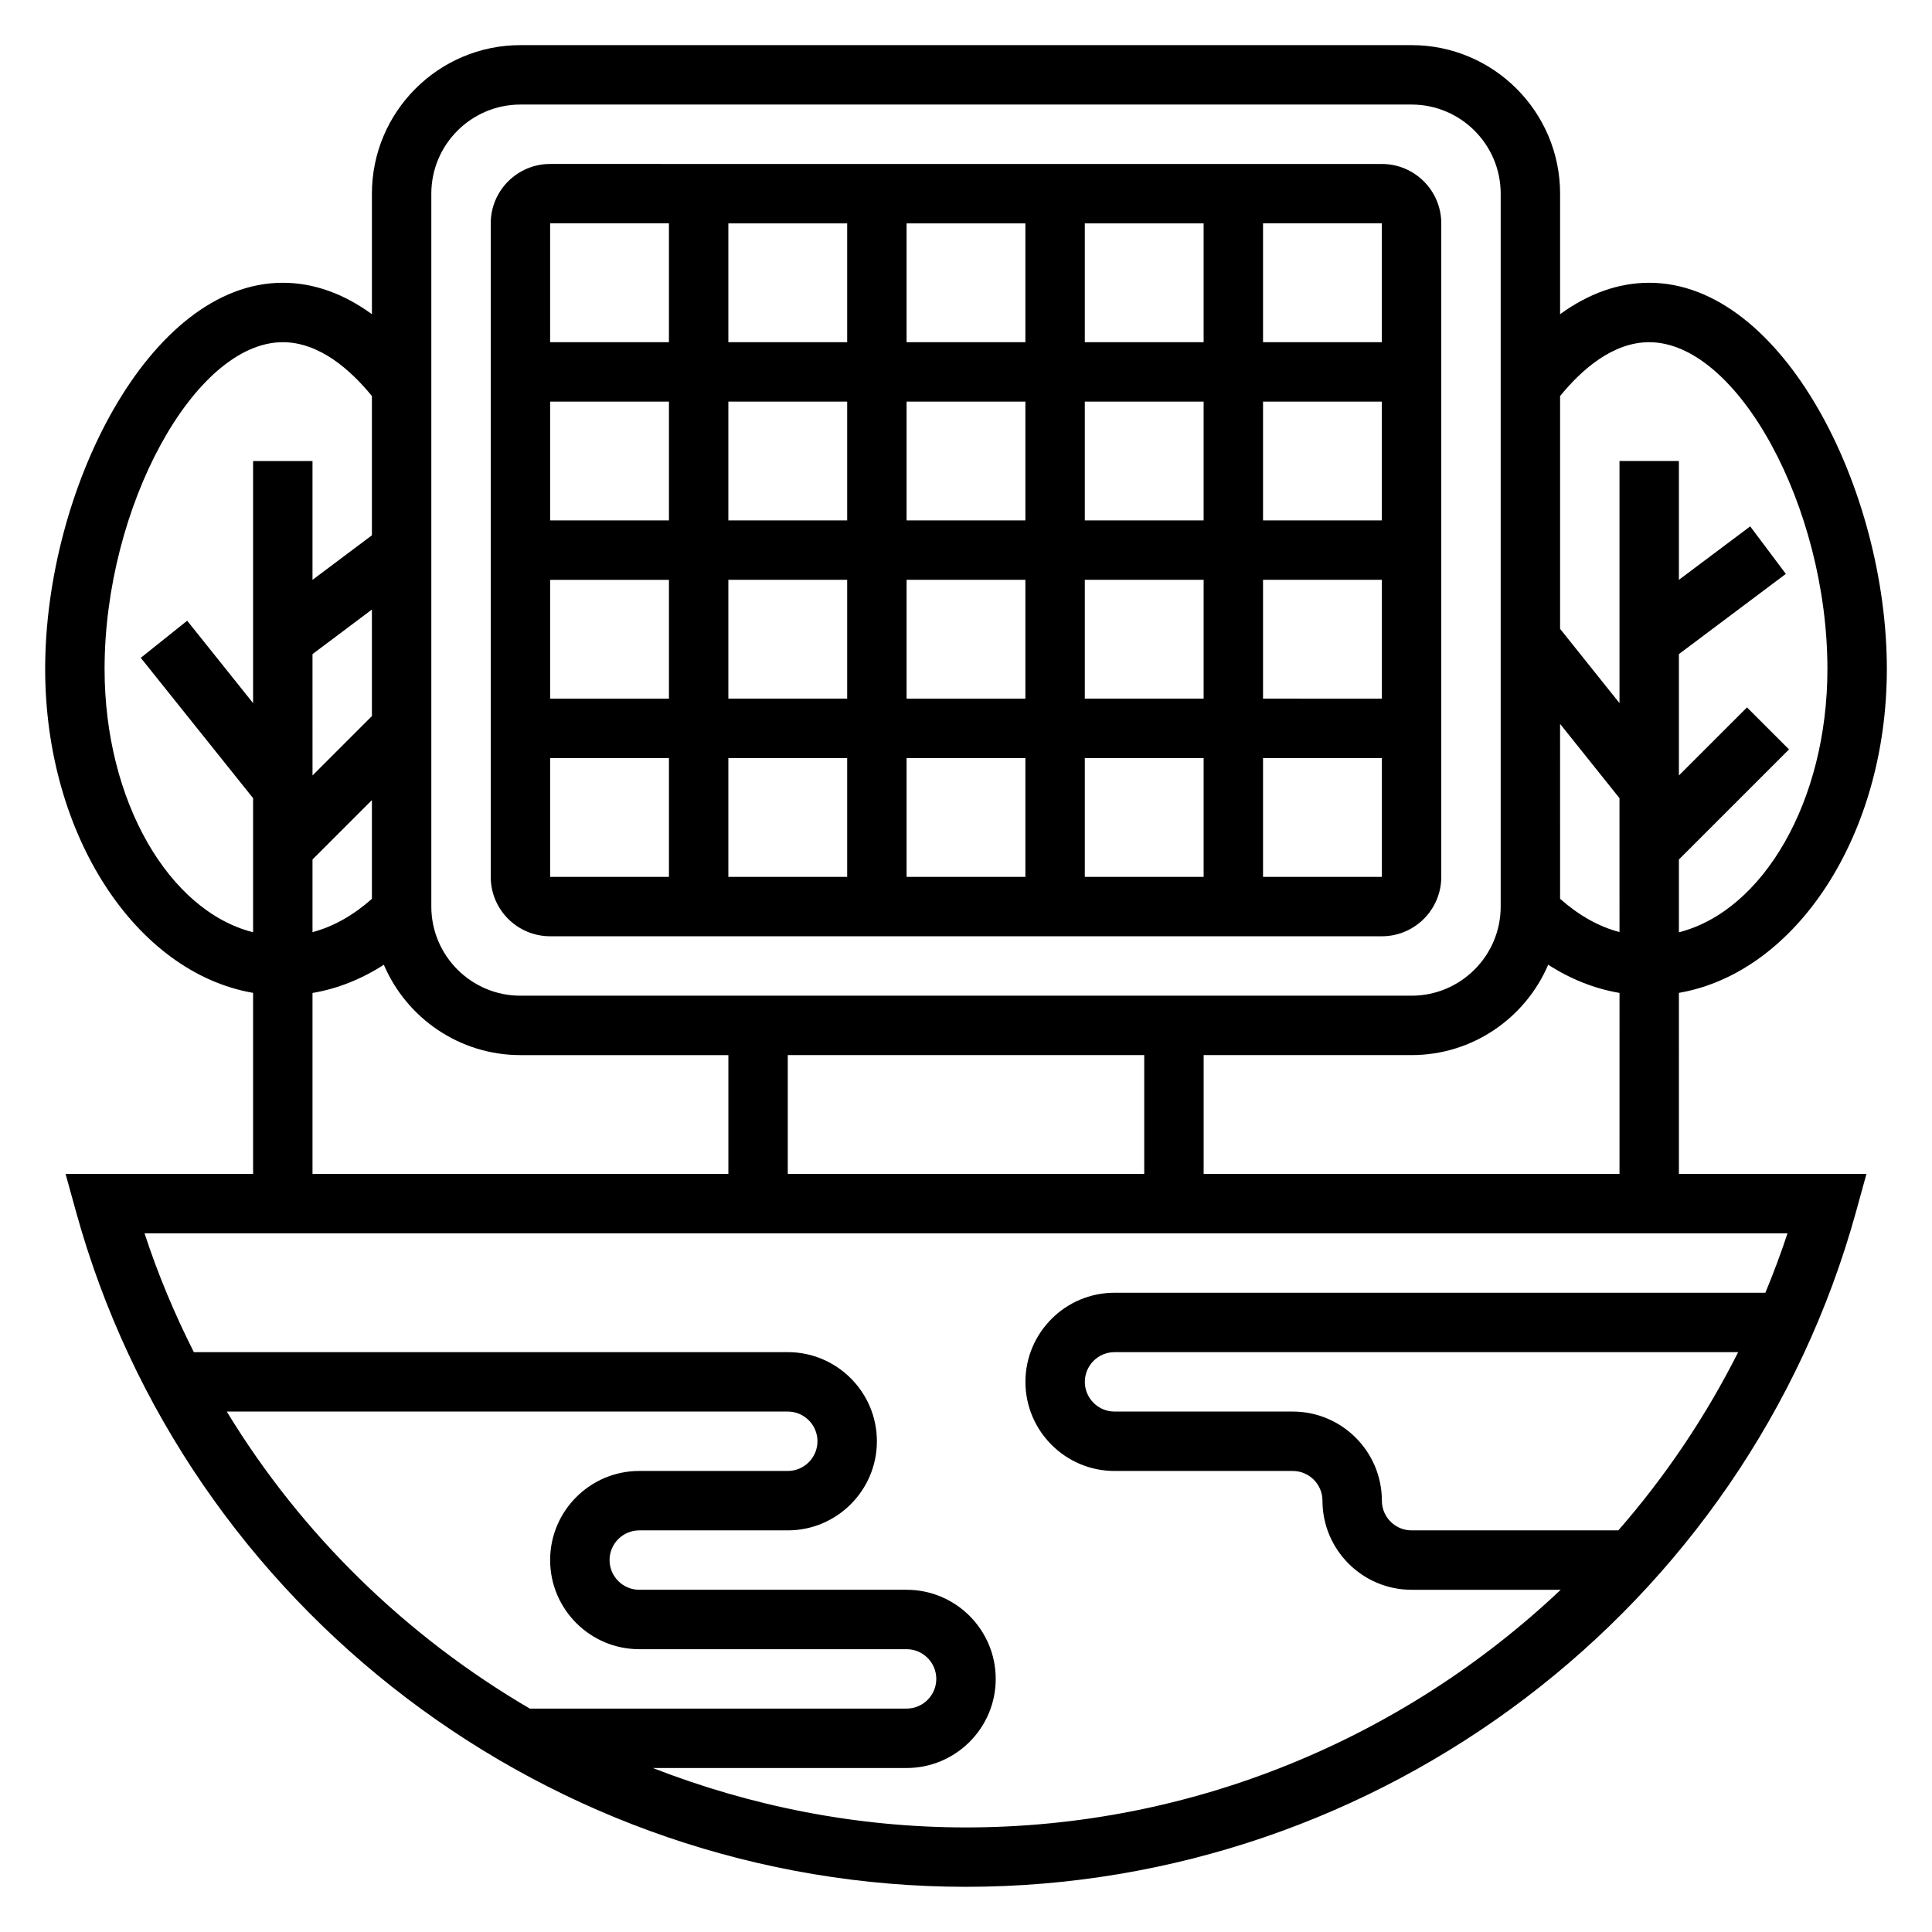
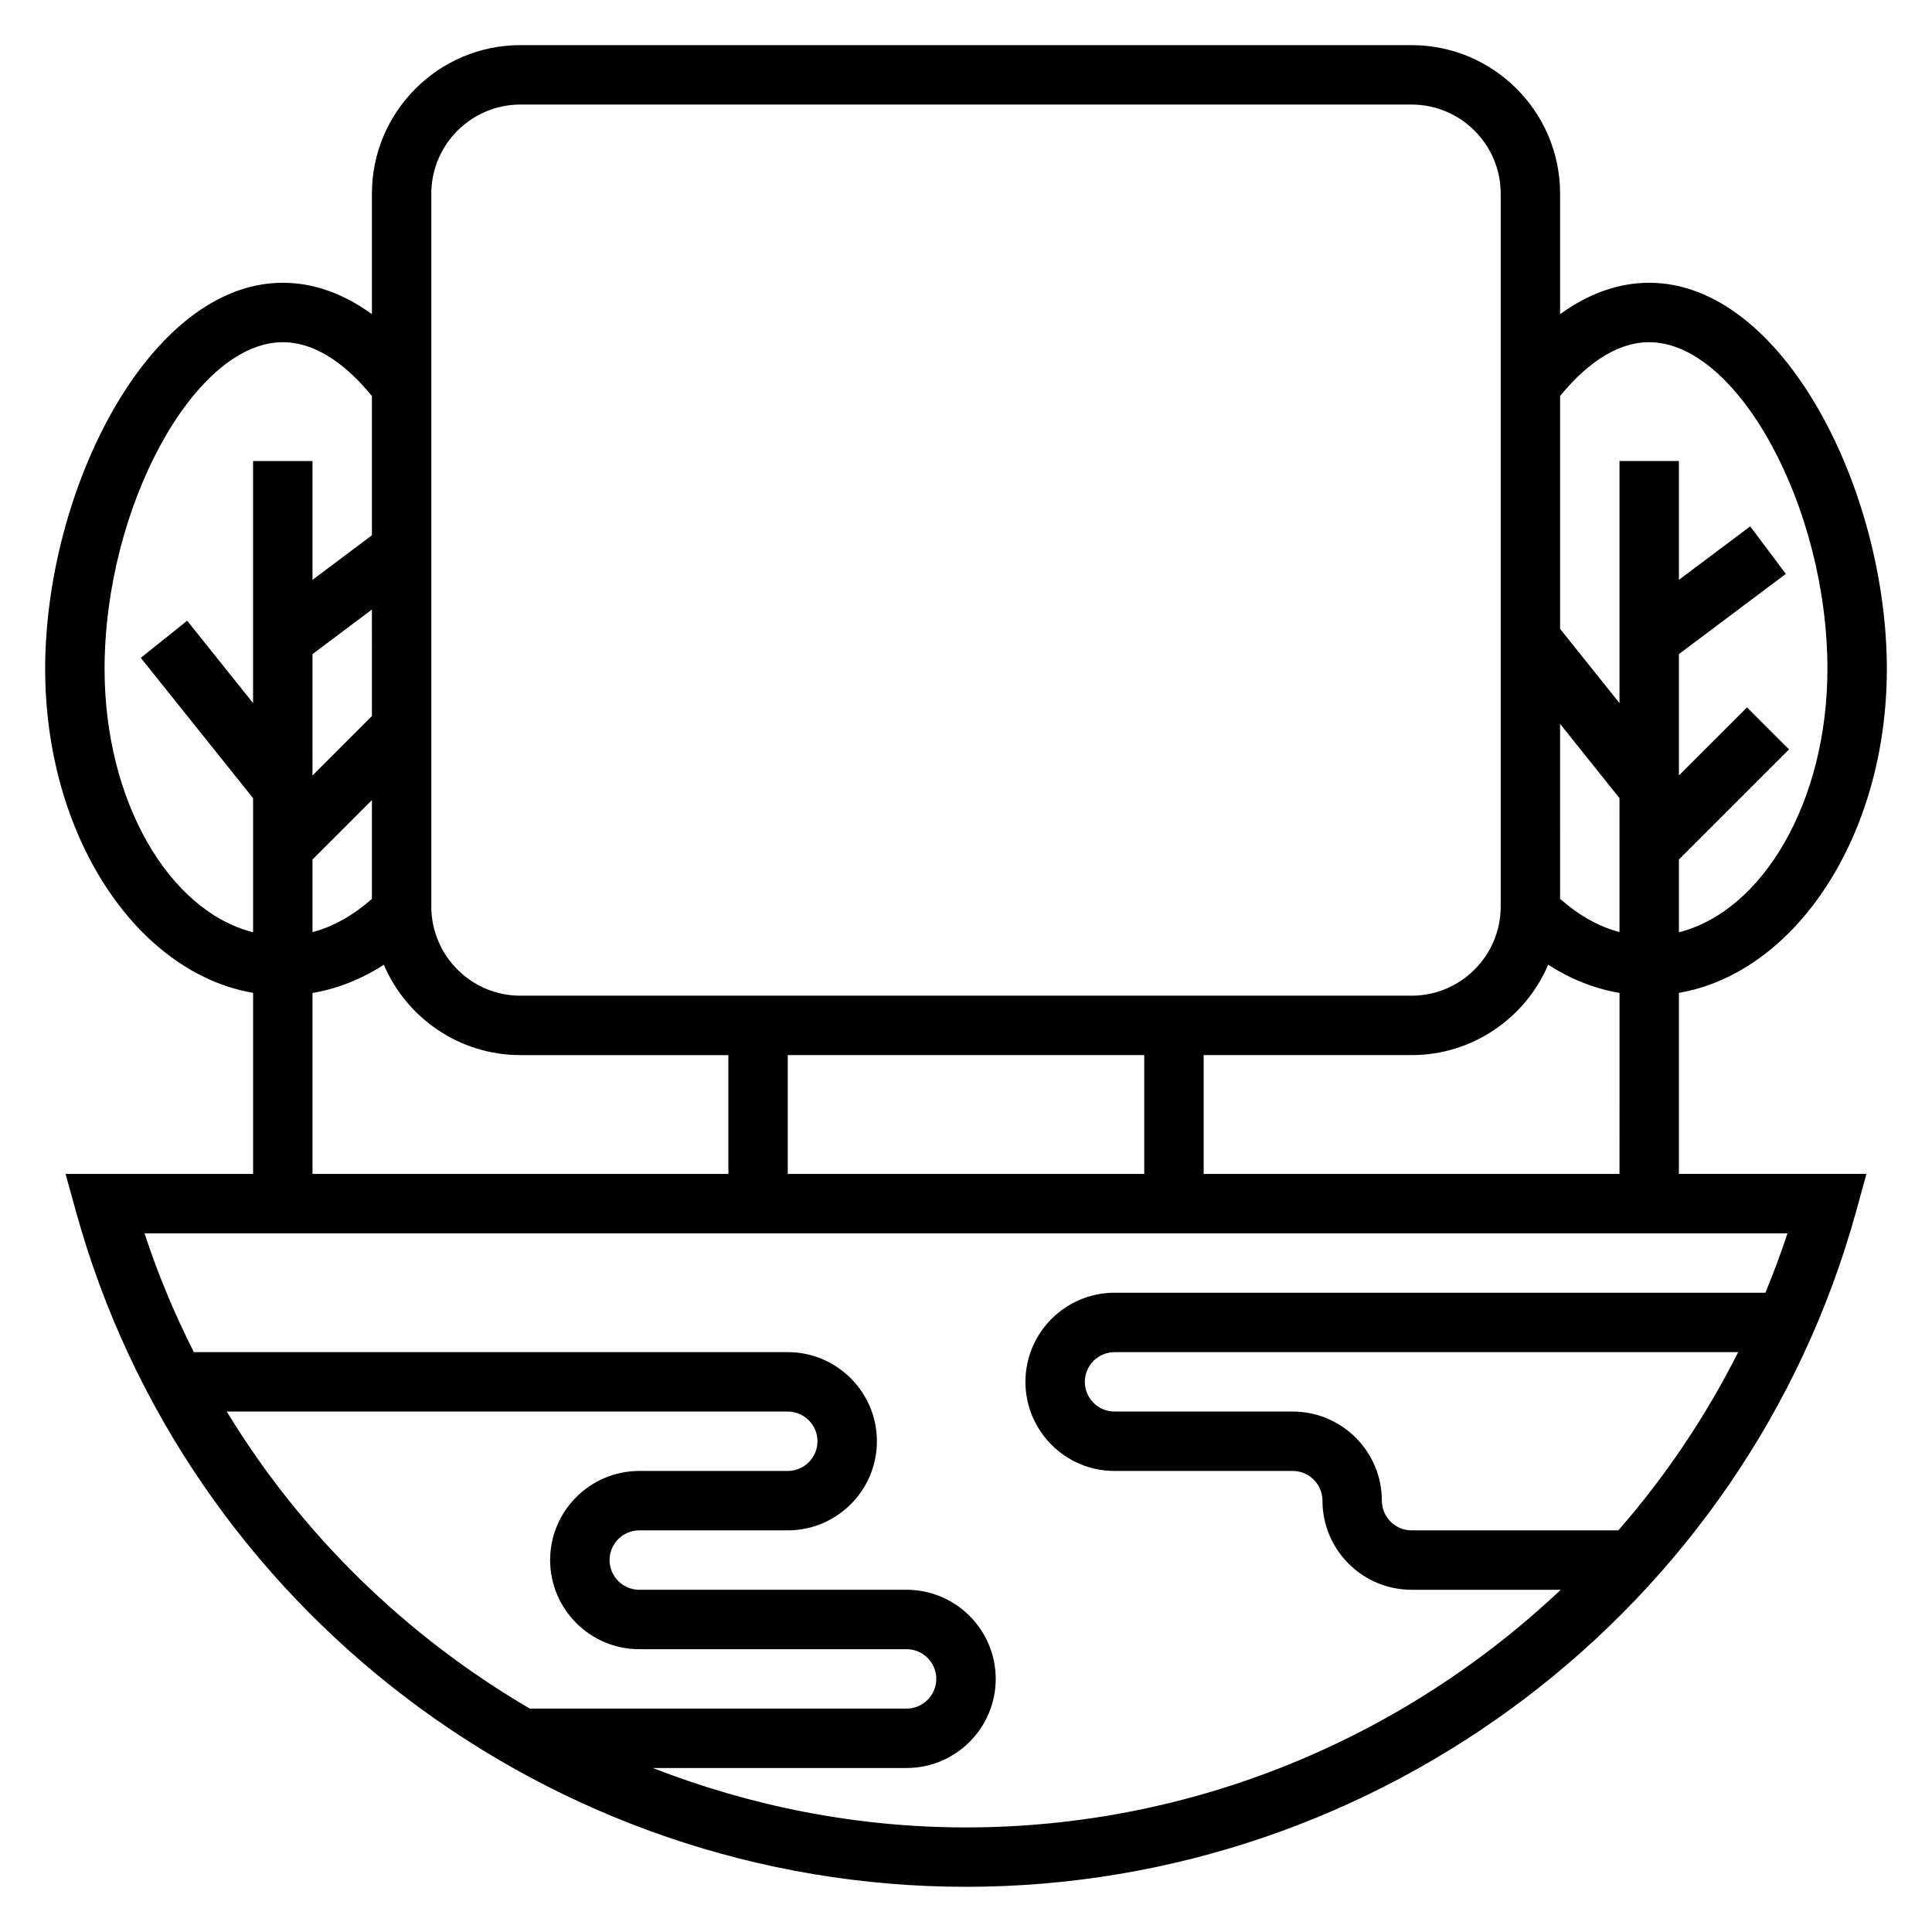
<svg xmlns="http://www.w3.org/2000/svg" fill="#000000" width="800px" height="800px" version="1.1" viewBox="144 144 512 512">
  <g>
-     <path d="m289.79 392.12h220.42c8.684 0 15.742-7.062 15.742-15.742v-173.18c0-8.684-7.062-15.742-15.742-15.742l-220.42-0.004c-8.684 0-15.742 7.062-15.742 15.742v173.18c0 8.688 7.059 15.746 15.742 15.746zm0-47.23h31.488v31.488h-31.488zm125.95-47.23v31.488h-31.488v-31.488zm-31.488-15.746v-31.488h31.488v31.488zm-15.742 47.23h-31.488v-31.488h31.488zm0 15.746v31.488h-31.488v-31.488zm15.742 0h31.488v31.488h-31.488zm47.234 0h31.488v31.488h-31.488zm0-15.746v-31.488h31.488v31.488zm47.23-31.484h31.496v31.488l-31.496-0.004zm0-15.746v-31.488h31.488v31.488zm-15.742 0h-31.488v-31.488h31.488zm-31.488-47.23v-31.488h31.488v31.488zm-15.746 0h-31.488v-31.488h31.488zm-47.23 0h-31.488v-31.488h31.488zm0 15.742v31.488h-31.488v-31.488zm-47.234 31.488h-31.488v-31.488h31.488zm0 15.746v31.488h-31.488v-31.488zm157.44 78.719v-31.488h31.496v31.488zm31.488-141.7h-31.488v-31.488h31.488zm-188.93-31.488v31.488h-31.488v-31.488z" />
    <path d="m588.93 407.12c31.016-5.352 55.105-41.77 55.105-85.844 0-47.328-27.512-102.34-62.977-102.34-8.156 0-16.121 2.875-23.617 8.328v-31.945c0-21.703-17.656-39.359-39.359-39.359h-236.16c-21.703 0-39.359 17.656-39.359 39.359v31.945c-7.496-5.453-15.461-8.328-23.617-8.328-35.465 0-62.977 55.008-62.977 102.34 0 44.074 24.09 80.492 55.105 85.844v47.98h-49.695l2.754 9.965c29.086 105.37 126.09 178.96 235.87 178.96s206.78-73.594 235.88-178.96l2.746-9.969h-49.699zm-125.95 47.98v-31.488h55.105c16.23 0 30.195-9.887 36.203-23.953 5.961 3.84 12.312 6.359 18.902 7.477l-0.004 47.965zm-15.746-31.488v31.488h-94.465v-31.488zm125.95-32.605c-5.519-1.441-10.816-4.457-15.742-8.809l-0.004-46.359 15.742 19.68zm7.871-156.32c23.395 0 47.23 43.699 47.23 86.594 0 35.031-17.059 64.133-39.359 69.785v-19.285l29.18-29.18-11.133-11.133-18.047 18.039v-32.164l28.34-21.254-9.445-12.594-18.895 14.168v-31.488h-15.742v64.156l-15.742-19.68v-61.699c5.648-6.922 13.906-14.266 23.613-14.266zm-322.75-39.363c0-13.02 10.598-23.617 23.617-23.617h236.16c13.02 0 23.617 10.598 23.617 23.617v188.93c0 13.02-10.598 23.617-23.617 23.617h-236.16c-13.02 0-23.617-10.598-23.617-23.617zm-15.742 138.44-15.742 15.742-0.004-32.16 15.742-11.809zm-15.746 38.008 15.742-15.742v26.184c-4.93 4.344-10.227 7.367-15.742 8.809zm-55.102-50.492c0-42.895 23.836-86.594 47.23-86.594 9.707 0 17.965 7.344 23.617 14.266v36.906l-15.746 11.809v-31.488h-15.742v64.156l-17.469-21.836-12.297 9.832 29.766 37.195v35.535c-22.301-5.648-39.359-34.75-39.359-69.781zm55.102 85.867c6.59-1.117 12.941-3.637 18.902-7.477 6.008 14.059 19.973 23.945 36.203 23.945h55.105v31.488h-110.21zm-22.719 110.93h148.67c4.336 0 7.871 3.535 7.871 7.871 0 4.336-3.535 7.871-7.871 7.871h-39.359c-13.02 0-23.617 10.598-23.617 23.617s10.598 23.617 23.617 23.617h70.848c4.336 0 7.871 3.535 7.871 7.871 0 4.336-3.535 7.871-7.871 7.871l-99.84 0.004c-32.676-19.105-60.449-46.047-80.32-78.723zm368.78 31.488h-54.797c-4.336 0-7.871-3.535-7.871-7.871 0-13.02-10.598-23.617-23.617-23.617h-47.23c-4.336 0-7.871-3.535-7.871-7.871 0-4.336 3.535-7.871 7.871-7.871h165.27c-8.645 17.152-19.328 33-31.758 47.23zm38.969-62.977h-172.48c-13.02 0-23.617 10.598-23.617 23.617s10.598 23.617 23.617 23.617h47.23c4.336 0 7.871 3.535 7.871 7.871 0 13.02 10.598 23.617 23.617 23.617h39.516c-41.578 39.297-97.488 62.977-157.6 62.977-29.023 0-57.031-5.637-82.988-15.742l67.246-0.004c13.02 0 23.617-10.598 23.617-23.617s-10.598-23.617-23.617-23.617h-70.848c-4.336 0-7.871-3.535-7.871-7.871s3.535-7.871 7.871-7.871h39.359c13.02 0 23.617-10.598 23.617-23.617s-10.598-23.617-23.617-23.617l-157.4 0.004c-5.078-10.078-9.5-20.562-13.066-31.488h435.4c-1.75 5.352-3.734 10.586-5.859 15.742z" />
  </g>
</svg>